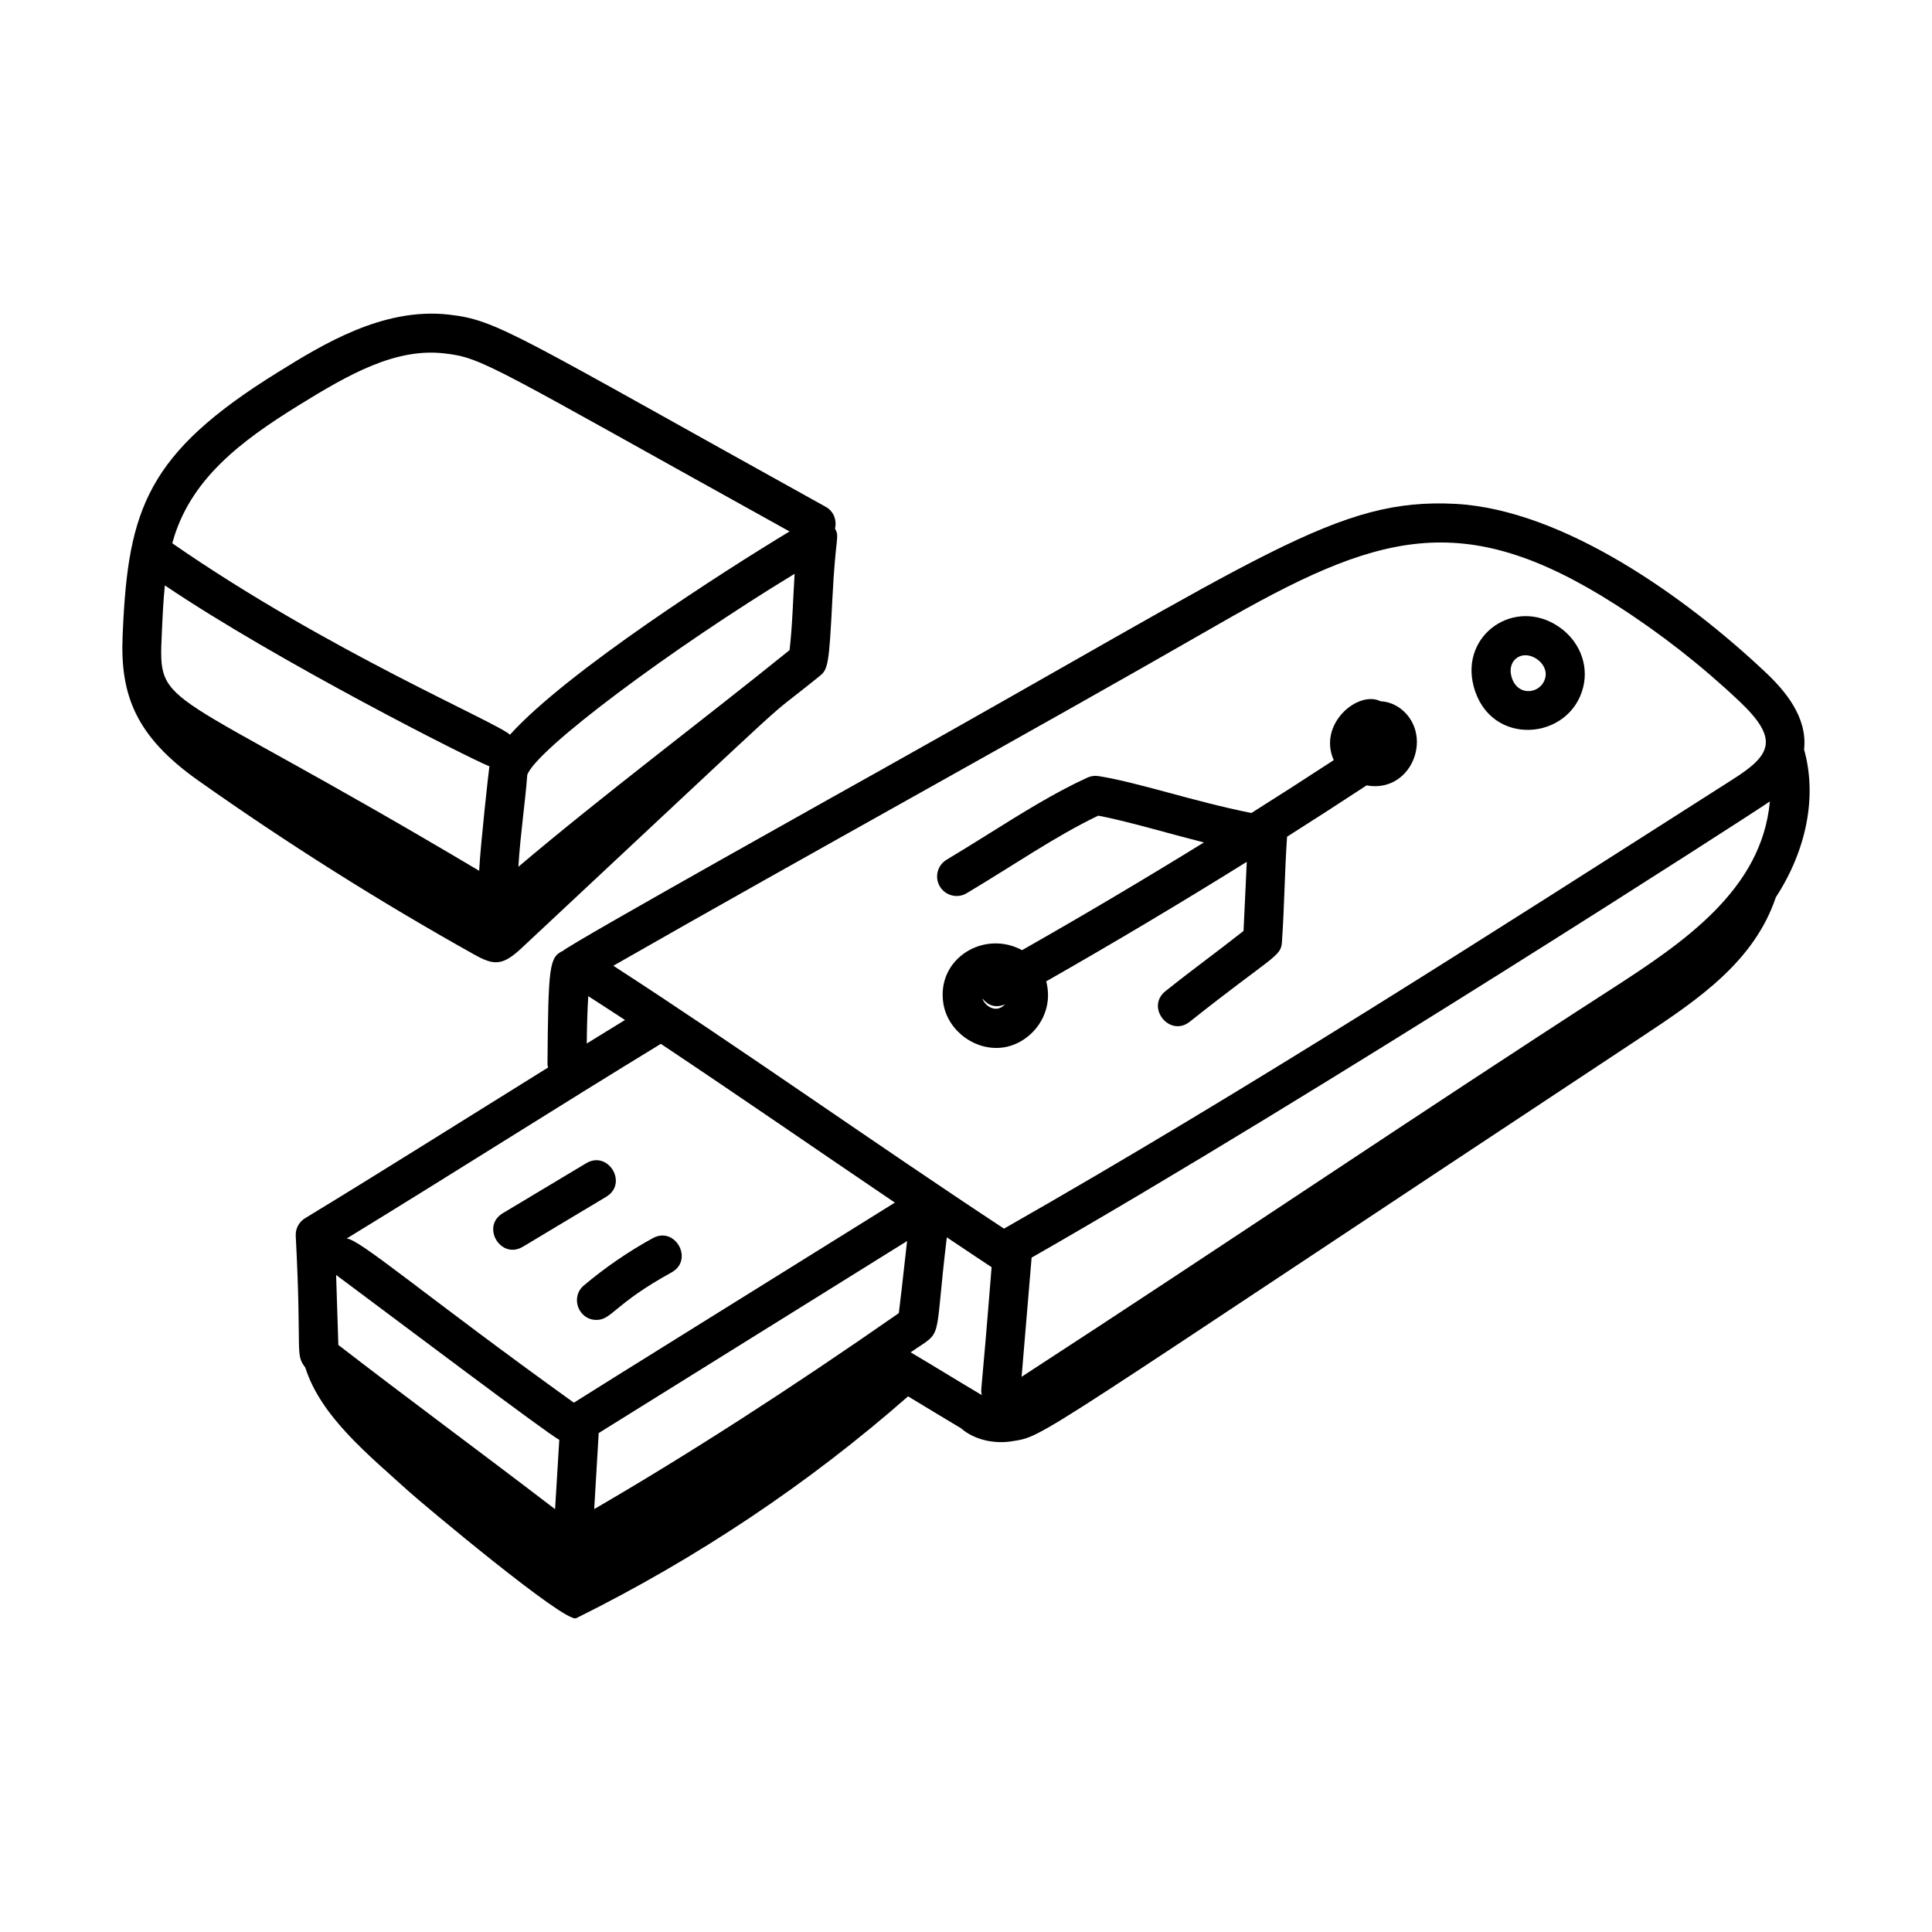
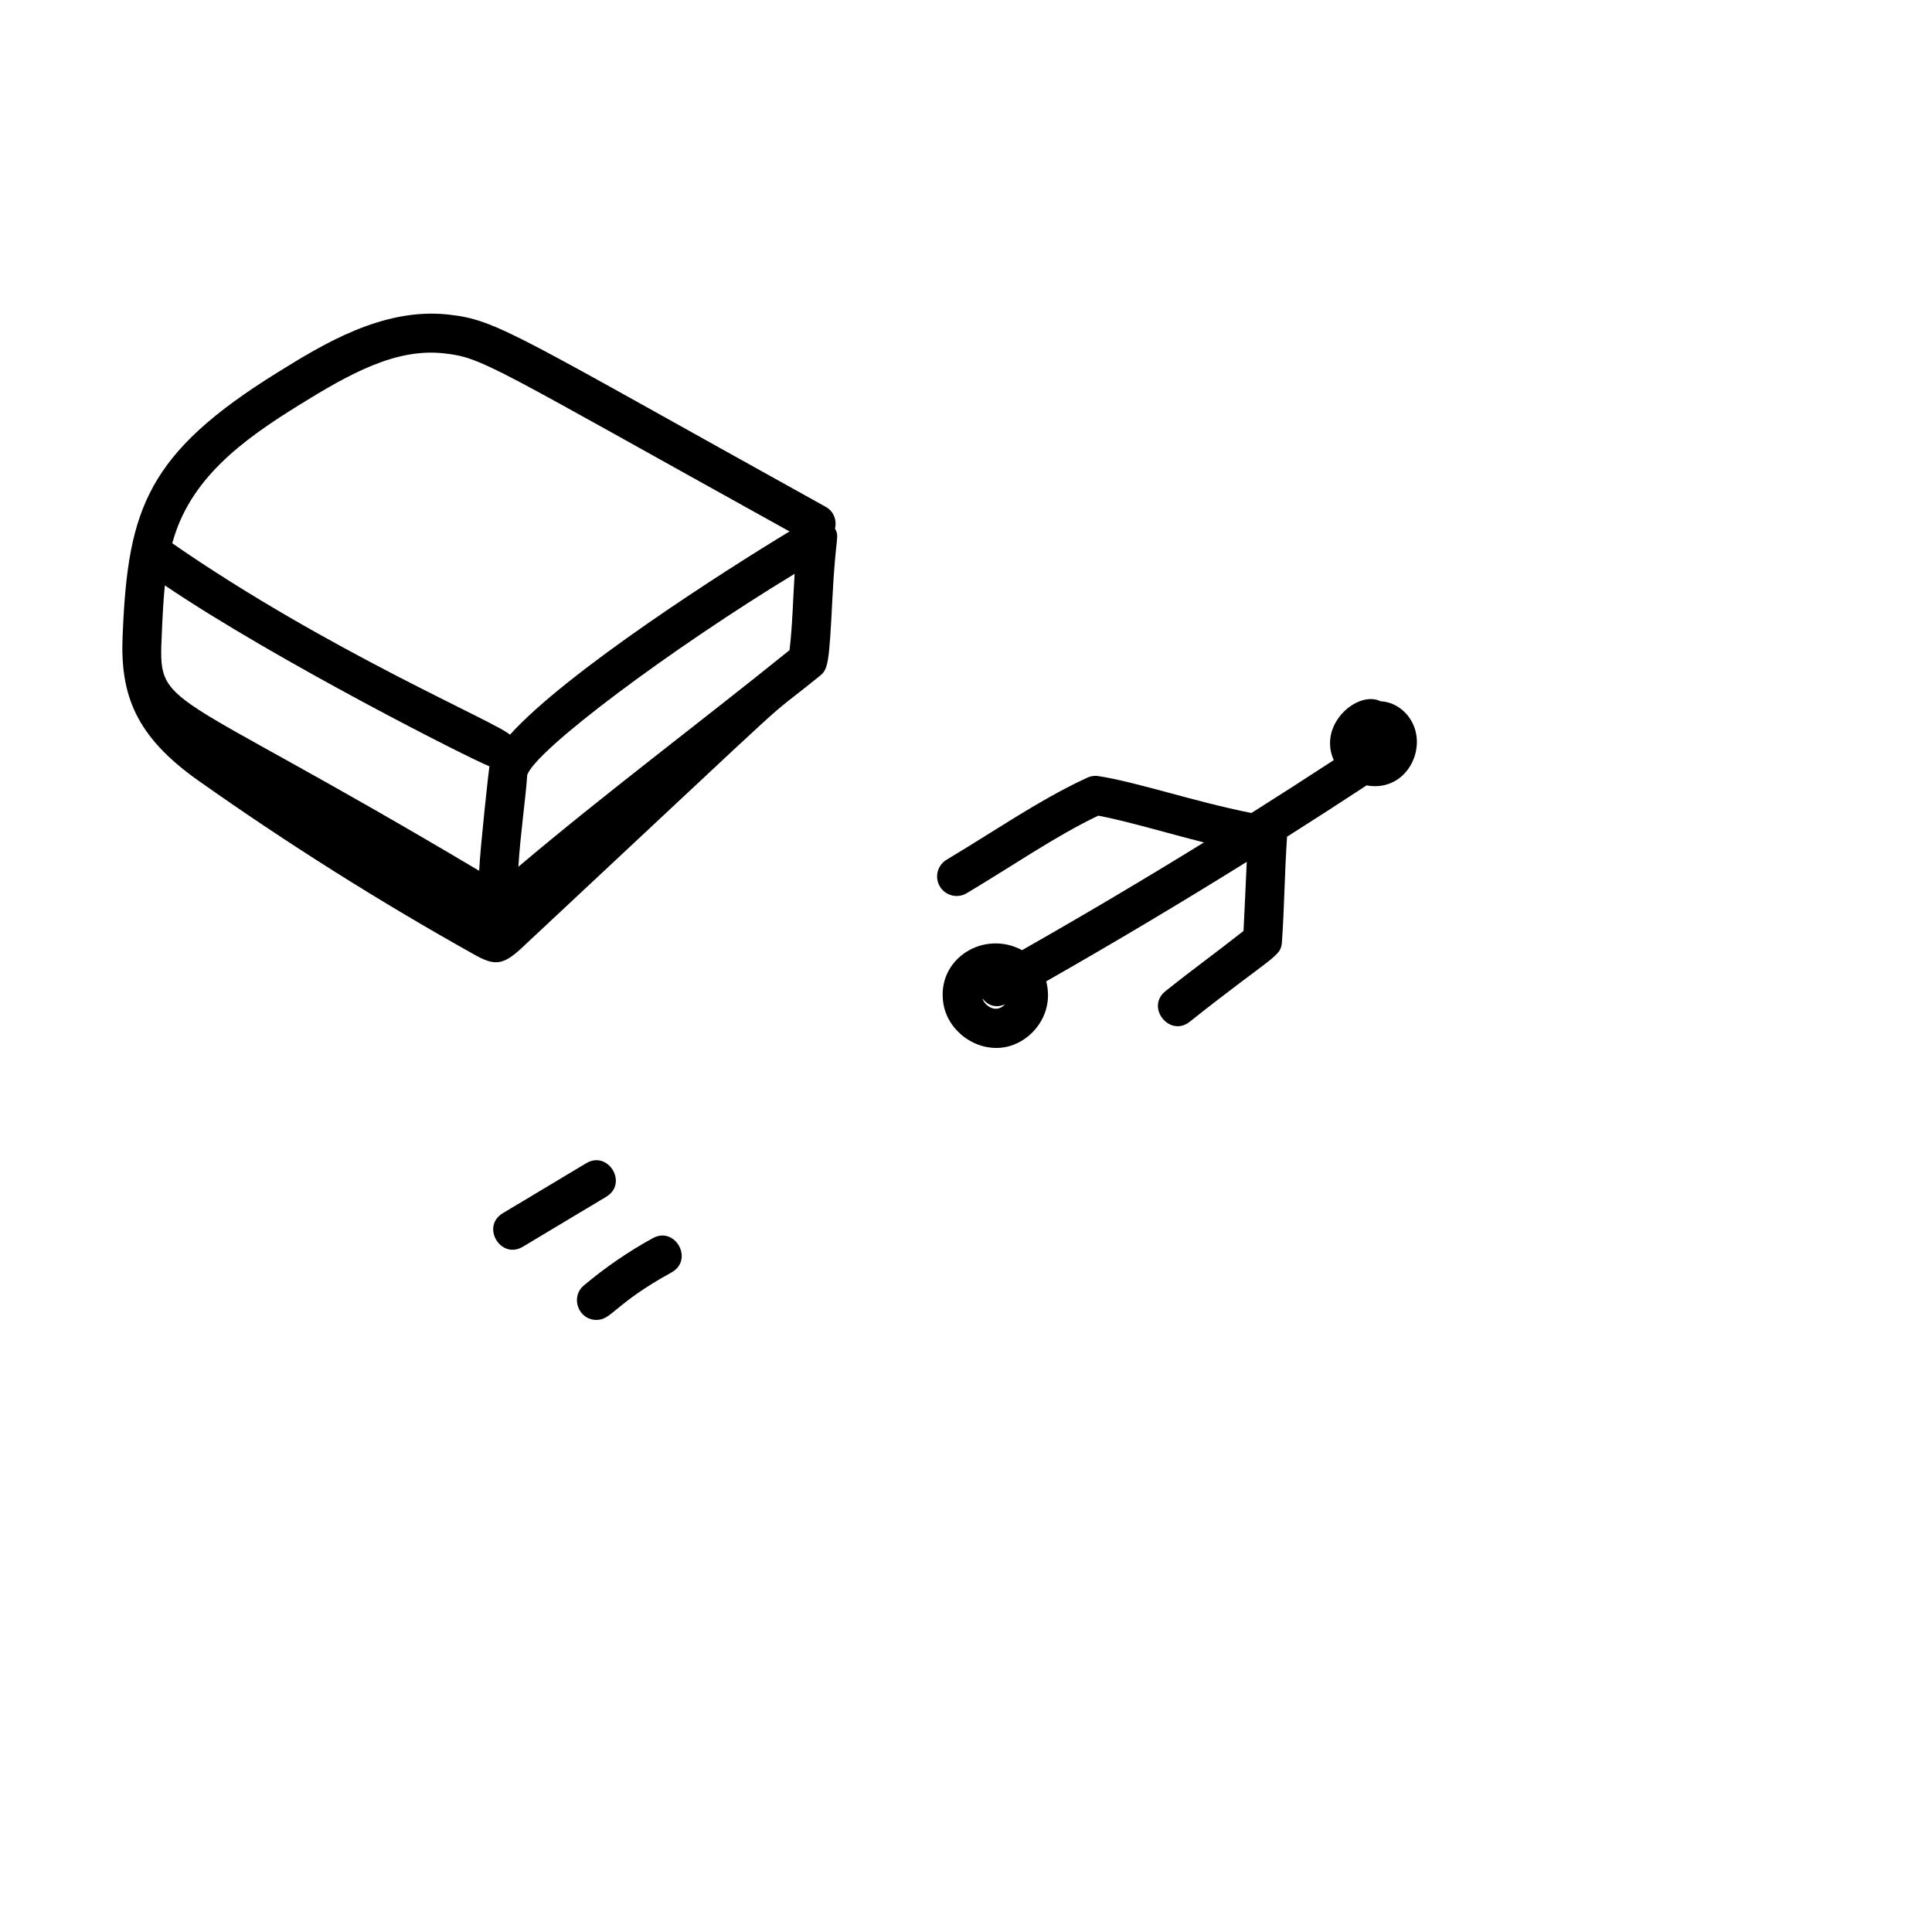
<svg xmlns="http://www.w3.org/2000/svg" fill="#000000" width="800px" height="800px" version="1.1" viewBox="144 144 512 512">
  <g>
-     <path d="m622.1 342.61c0.977-8.621-5.215-15.723-10.16-20.387-20.973-19.809-53.492-43.113-82.191-44.691-31.496-1.648-49.984 13.254-151.96 70.344-2.992 1.676-82.148 45.879-84.578 48.09-3.684 1.719-3.898 4.059-4.125 30.07-0.004 0.305 0.113 0.57 0.16 0.863-23.941 14.879-44.297 27.719-64.387 39.934-1.602 0.969-2.551 2.723-2.488 4.598 1.672 31.781-0.277 31.199 2.535 34.996 4.156 13.074 16.887 23.227 27.289 32.691 3.262 2.969 41.73 35.273 44.516 33.715 32.043-15.879 61.691-35.73 87.938-58.789 6.027 3.637 8.914 5.418 14.027 8.457 3.492 3.066 8.777 4.215 13.5 3.449 9.008-1.457 3.117 1.09 167.14-107.34 14.836-9.805 29.598-19.867 35.293-36.816 8.207-12.598 10.965-26.82 7.488-39.184zm-204.71 134.67c74.801-42.719 193.18-119.06 195.64-120.89-2.117 23.426-22.883 37.406-42.336 49.945-50.633 32.652-102.41 67.738-155.96 102.53zm49.258-167.7c42.184-24.23 64.734-31.406 105.57-5.305 11.613 7.426 22.586 15.992 32.621 25.461 10.57 9.984 8.781 14.172-1.406 20.656-64.051 40.852-128.36 82.191-193.36 119.21-34.258-22.551-69.289-47.484-103.53-69.668 52.359-29.945 108.43-60.652 160.11-90.352zm-84.449 182.41c-29.012 20.23-56.055 37.602-80.727 51.934 0.043-0.695 1.27-21.465 1.191-20.148l81.727-50.887c-1.621 14.215-1.539 13.965-2.191 19.102zm-91.098 51.953c-21.551-16.477-38.328-28.773-57.434-43.512l-0.594-18.555c16.305 12.141 56.152 42.188 59.141 43.695zm8.793-135.95c3.242 2.098 6.477 4.172 9.734 6.316-3.316 2.031-6.688 4.102-10.129 6.231 0.039-3.848 0.125-8.117 0.395-12.547zm19.234 12.641c22.492 15.004 41.508 28.195 62.02 42.074-16.281 10.148-83.832 52.16-85.07 53.02-39.27-28.207-56.703-43.324-60.211-43.504 28.18-17.242 56.828-35.477 83.262-51.59zm66.199 81.75c8.984-6.234 6.062-1.473 9.594-30.477 3.957 2.641 7.941 5.34 11.863 7.914-2.941 36.887-2.93 31.793-2.609 33.887-7.648-4.539-11.828-7.18-18.848-11.324z" />
    <path d="m362.85 278.33c-82.684-45.852-86.957-49.523-99.984-50.965-17.457-1.949-33.477 8.008-45.199 15.266-34.688 21.484-39.699 36.305-41.121 68.719l-0.047 1.055c-0.703 15.73 3.434 26.707 20.043 38.449 23.586 16.672 48.051 32.094 73.266 46.184 5.188 2.898 7.465 2.836 12.387-1.758 81.602-76.238 60.992-57.52 79.156-72.227 2.086-1.691 2.394-3.387 3.223-20.07 0.879-17.625 1.988-16.441 0.711-18.922 0.531-2.211-0.352-4.578-2.434-5.731zm-91.867 96.441c-85.109-50.645-85.02-42.117-84.098-62.969 0.191-4.32 0.391-8.547 0.805-12.664 29.715 20.074 81.016 45.996 86.008 47.945-0.102 0.379-2.406 21.18-2.715 27.688zm10.395-1.07c0.523-8.703 1.844-17.227 2.348-24.324 2.254-6.664 38.125-33.441 70.855-53.312-0.43 6.844-0.578 13.836-1.344 20.234-24.195 19.527-49.348 38.34-71.859 57.402zm-58.258-122.27c13.535-8.383 25.777-15.246 38.605-13.781 10.297 1.148 12.133 3.172 91.508 47.191-16.898 10.211-58.832 36.973-74.094 53.871-3.246-3.207-48.09-22.062-89.484-50.734 4.551-16.926 18.23-27.113 33.465-36.547z" />
    <path d="m400.18 380.71c12.305-7.328 23.566-15.152 34.867-20.551 7.137 1.316 18.383 4.66 28.004 7.094-15.922 9.82-32.008 19.348-48.191 28.547-10.133-5.465-22.758 2.262-20.859 14.145 1.164 7.246 8.516 12.758 16.004 11.621 7.285-1.145 13.539-8.797 11.25-17.5 17.867-10.176 35.617-20.75 53.148-31.672-0.031 0.691-0.75 16.598-0.855 18.316-8.238 6.492-12.129 9.145-20.672 15.941-5.367 4.269 1.098 12.371 6.441 8.102 22.066-17.523 24.133-17.141 24.406-21.043 0.68-9.754 0.699-18.34 1.363-27.973 7.074-4.484 14.102-9.023 21.074-13.602 10.707 1.969 16.684-10.32 11.344-17.922-1.832-2.609-4.676-4.238-7.625-4.367-5.984-3.004-16.703 6.031-12.426 15.594-7.227 4.719-14.496 9.398-21.824 14.016-15.469-3.094-30.176-8.168-40.52-9.785-1.004-0.156-2.031-0.012-2.957 0.41-8.703 3.996-17.141 9.266-26.074 14.848-3.668 2.293-7.394 4.617-11.211 6.902-2.457 1.461-3.258 4.644-1.793 7.098 1.488 2.473 4.684 3.238 7.106 1.781zm4.172 27.895c1.461 1.844 3.481 2.633 5.984 1.551-2.387 2.598-5.441 0.34-5.984-1.551z" />
    <path d="m282.57 474.39 22.082-13.23c5.891-3.527 0.535-12.402-5.316-8.883l-22.082 13.23c-5.871 3.516-0.562 12.406 5.316 8.883z" />
    <path d="m302.07 493.79c4.078 0 4.613-4.18 19.879-12.578 6.023-3.305 0.988-12.391-4.981-9.07-6.473 3.551-12.609 7.766-18.242 12.516-3.668 3.106-1.465 9.133 3.344 9.133z" />
-     <path d="m563.59 326c1.445-6.023-1.137-12.293-6.57-15.961-11.629-7.836-26.094 2.144-22.492 15.816 4.285 16.324 25.617 14.465 29.062 0.145zm-15.34-8.355c2.789 0 6.023 2.816 5.273 5.938-1.059 4.398-7.516 5.238-8.988-0.352-0.879-3.367 1.258-5.586 3.715-5.586z" />
  </g>
</svg>